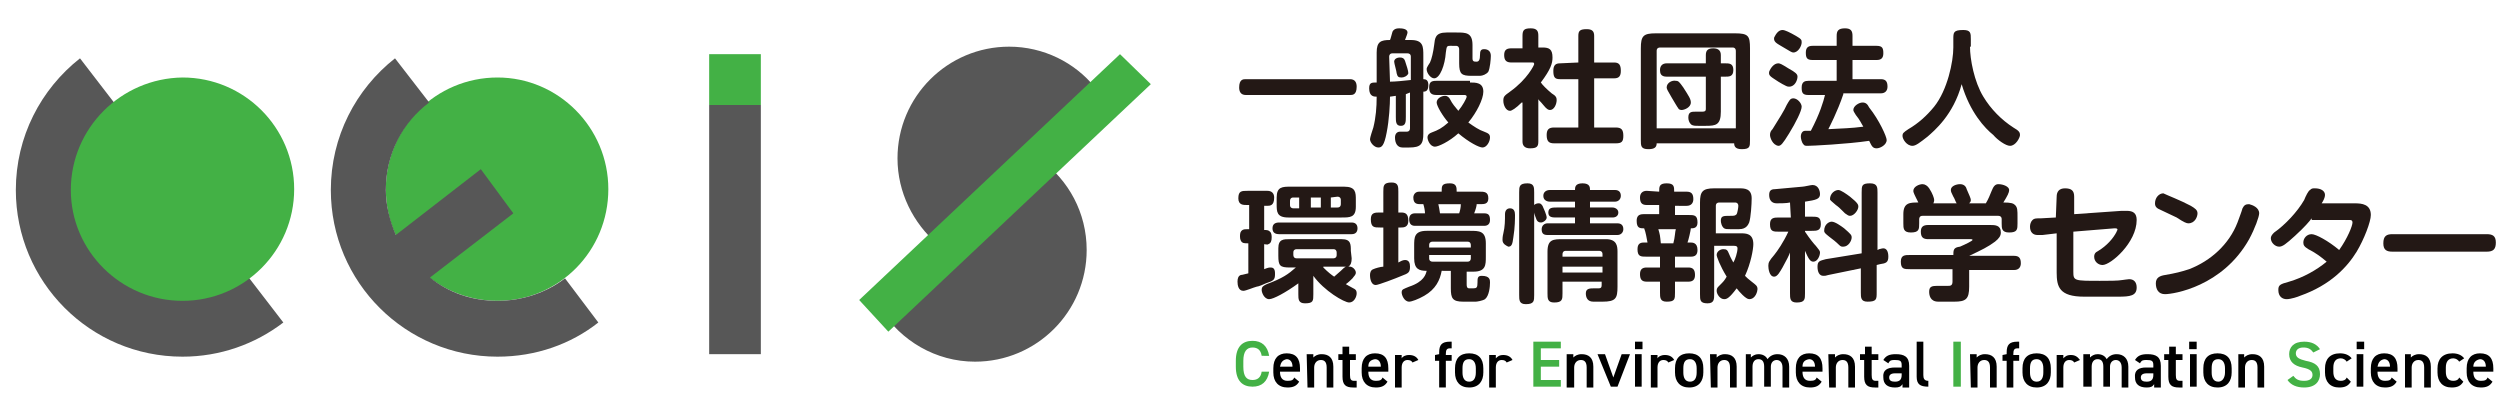
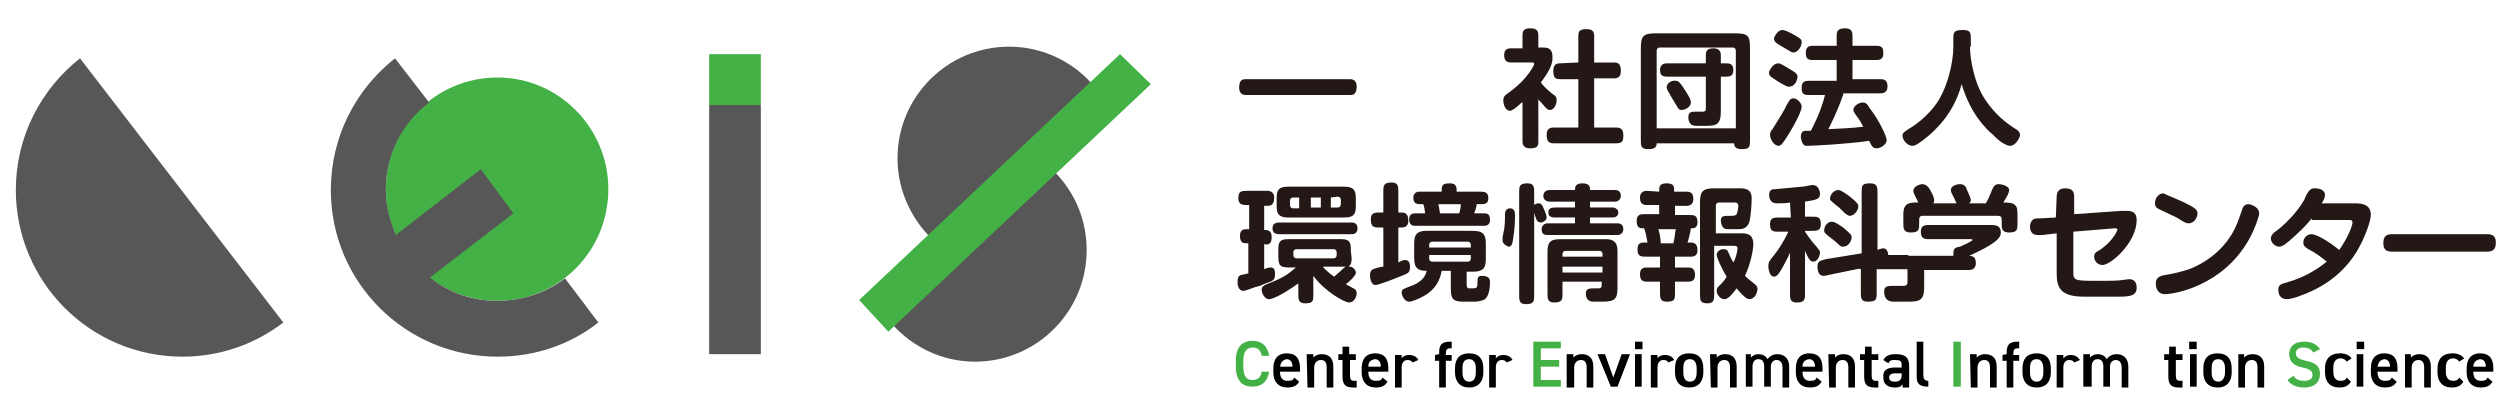
<svg xmlns="http://www.w3.org/2000/svg" version="1.1" id="レイヤー_1" x="0px" y="0px" viewBox="0 0 300 50" style="enable-background:new 0 0 300 50;" xml:space="preserve">
  <style type="text/css">
	.st0{fill:#43B145;}
	.st1{fill:#575757;}
	.st2{fill:#231815;}
</style>
  <g>
    <path class="st0" d="M151.4,42.7c-0.1-0.7-0.5-1-1.1-1c-0.7,0-1.1,0.5-1.1,1.6V44c0,1.2,0.4,1.6,1.1,1.6c0.6,0,1-0.3,1.1-1h0.9   c-0.2,1.2-0.9,1.8-2,1.8c-1.2,0-2-0.7-2-2.4v-0.7c0-1.7,0.8-2.4,2-2.4c1.1,0,1.8,0.6,2,1.8C152.3,42.7,151.4,42.7,151.4,42.7z" />
    <path d="M155.9,45.8c-0.3,0.5-0.7,0.7-1.4,0.7c-1.1,0-1.7-0.7-1.7-1.8v-0.5c0-1.2,0.6-1.8,1.6-1.8c1.1,0,1.6,0.6,1.6,1.8v0.4h-2.4   l0,0c0,0.6,0.2,1.1,0.9,1.1c0.5,0,0.7-0.1,0.8-0.4L155.9,45.8z M153.6,44h1.5c0-0.6-0.3-0.9-0.7-0.9   C153.9,43.2,153.7,43.5,153.6,44z" />
    <path d="M156.8,42.5h0.8v0.4c0.2-0.2,0.5-0.4,1-0.4c0.8,0,1.4,0.4,1.4,1.5v2.5h-0.8v-2.4c0-0.7-0.3-0.9-0.7-0.9   c-0.5,0-0.8,0.4-0.8,0.9v2.4h-0.8L156.8,42.5L156.8,42.5z" />
    <path d="M160.6,42.5h0.5v-0.9h0.8v0.9h0.8v0.7H162V45c0,0.5,0.1,0.7,0.5,0.7h0.3v0.8h-0.4c-0.9,0-1.3-0.3-1.3-1.3v-2h-0.5V42.5z" />
    <path d="M166.5,45.8c-0.3,0.5-0.7,0.7-1.4,0.7c-1.1,0-1.7-0.7-1.7-1.8v-0.5c0-1.2,0.6-1.8,1.6-1.8c1.1,0,1.6,0.6,1.6,1.8v0.4h-2.4   l0,0c0,0.6,0.2,1.1,0.9,1.1c0.5,0,0.7-0.1,0.8-0.4L166.5,45.8z M164.2,44h1.5c0-0.6-0.3-0.9-0.7-0.9   C164.4,43.2,164.2,43.5,164.2,44z" />
    <path d="M169.5,43.5c-0.1-0.2-0.3-0.3-0.6-0.3c-0.4,0-0.7,0.3-0.7,0.9v2.4h-0.8v-3.9h0.8V43c0.1-0.2,0.4-0.4,0.9-0.4   s0.9,0.2,1.1,0.6L169.5,43.5z" />
    <path d="M172.7,42.5v-0.2c0-0.9,0.3-1.3,1.3-1.3h0.2v0.8H174c-0.4,0-0.5,0.2-0.5,0.7v0.1h0.7v0.7h-0.7v3.2h-0.8v-3.2h-0.5v-0.7   L172.7,42.5L172.7,42.5z" />
    <path d="M178,44.7c0,1-0.5,1.8-1.7,1.8c-1.1,0-1.7-0.7-1.7-1.8v-0.5c0-1.2,0.6-1.8,1.7-1.8c1.1,0,1.7,0.6,1.7,1.8V44.7z    M177.1,44.7v-0.5c0-0.7-0.3-1.1-0.8-1.1c-0.6,0-0.8,0.4-0.8,1.1v0.5c0,0.6,0.2,1.1,0.8,1.1C176.9,45.8,177.1,45.3,177.1,44.7z" />
    <path d="M180.8,43.5c-0.1-0.2-0.3-0.3-0.6-0.3c-0.4,0-0.7,0.3-0.7,0.9v2.4h-0.8v-3.9h0.8V43c0.2-0.2,0.4-0.4,0.9-0.4   s0.9,0.2,1.1,0.6L180.8,43.5z" />
    <path class="st0" d="M187.3,41v0.8h-2.4v1.4h2.2V44h-2.2v1.6h2.4v0.8H184V41H187.3z" />
    <path d="M188,42.5h0.8v0.4c0.2-0.2,0.5-0.4,1-0.4c0.8,0,1.4,0.4,1.4,1.5v2.5h-0.8v-2.4c0-0.7-0.3-0.9-0.7-0.9   c-0.5,0-0.8,0.4-0.8,0.9v2.4H188V42.5z" />
    <path d="M195.6,42.5l-1.5,3.9h-0.8l-1.6-3.9h0.9l1,2.8l1-2.8H195.6z" />
    <path d="M196.2,41h0.9v0.9h-0.9V41z M196.2,42.5h0.8v3.9h-0.8V42.5z" />
    <path d="M200.2,43.5c-0.1-0.2-0.3-0.3-0.6-0.3c-0.4,0-0.7,0.3-0.7,0.9v2.4h-0.8v-3.9h0.8V43c0.1-0.2,0.4-0.4,0.9-0.4   s0.9,0.2,1.1,0.6L200.2,43.5z" />
    <path d="M204.4,44.7c0,1-0.5,1.8-1.7,1.8c-1.1,0-1.7-0.7-1.7-1.8v-0.5c0-1.2,0.6-1.8,1.7-1.8c1.1,0,1.7,0.6,1.7,1.8V44.7z    M203.6,44.7v-0.5c0-0.7-0.3-1.1-0.8-1.1c-0.6,0-0.8,0.4-0.8,1.1v0.5c0,0.6,0.2,1.1,0.8,1.1C203.4,45.8,203.6,45.3,203.6,44.7z" />
    <path d="M205.2,42.5h0.8v0.4c0.2-0.2,0.5-0.4,1-0.4c0.8,0,1.4,0.4,1.4,1.5v2.5h-0.8v-2.4c0-0.7-0.3-0.9-0.7-0.9   c-0.5,0-0.8,0.4-0.8,0.9v2.4h-0.8L205.2,42.5L205.2,42.5z" />
    <path d="M209.3,42.5h0.8v0.4c0.2-0.2,0.5-0.4,0.9-0.4c0.5,0,0.9,0.2,1.1,0.6c0.3-0.4,0.7-0.6,1.2-0.6c0.8,0,1.4,0.5,1.4,1.5v2.5   h-0.8v-2.4c0-0.6-0.3-0.9-0.7-0.9s-0.7,0.3-0.7,0.8v2.4h-0.8V44c0-0.7-0.3-0.9-0.7-0.9s-0.7,0.3-0.7,0.9v2.4h-0.8v-3.9H209.3z" />
    <path d="M218.6,45.8c-0.3,0.5-0.7,0.7-1.4,0.7c-1.1,0-1.7-0.7-1.7-1.8v-0.5c0-1.2,0.6-1.8,1.6-1.8c1.1,0,1.6,0.6,1.6,1.8v0.4h-2.4   l0,0c0,0.6,0.2,1.1,0.9,1.1c0.5,0,0.7-0.1,0.8-0.4L218.6,45.8z M216.3,44h1.5c0-0.6-0.3-0.9-0.7-0.9   C216.5,43.2,216.3,43.5,216.3,44z" />
    <path d="M219.4,42.5h0.8v0.4c0.2-0.2,0.5-0.4,1-0.4c0.8,0,1.4,0.4,1.4,1.5v2.5h-0.8v-2.4c0-0.7-0.3-0.9-0.7-0.9   c-0.5,0-0.8,0.4-0.8,0.9v2.4h-0.8L219.4,42.5L219.4,42.5z" />
    <path d="M223.3,42.5h0.5v-0.9h0.8v0.9h0.8v0.7h-0.8V45c0,0.5,0.1,0.7,0.5,0.7h0.3v0.8H225c-0.9,0-1.3-0.3-1.3-1.3v-2h-0.5v-0.7   H223.3z" />
    <path d="M227.4,44.1h0.8v-0.3c0-0.5-0.2-0.6-0.8-0.6c-0.4,0-0.6,0-0.8,0.4l-0.6-0.4c0.3-0.5,0.7-0.7,1.5-0.7c1,0,1.6,0.3,1.6,1.4   v2.6h-0.8v-0.4c-0.2,0.3-0.4,0.4-0.9,0.4c-0.9,0-1.4-0.4-1.4-1.2C225.9,44.4,226.5,44.1,227.4,44.1z M228.2,44.8h-0.8   c-0.5,0-0.7,0.2-0.7,0.5c0,0.4,0.3,0.5,0.7,0.5c0.5,0,0.8-0.2,0.8-0.8V44.8z" />
    <path d="M230,41h0.8v4c0,0.4,0.1,0.7,0.6,0.7v0.7c-1,0-1.4-0.3-1.4-1.2L230,41L230,41z" />
    <path class="st0" d="M235.3,46.4h-0.9V41h0.9V46.4z" />
    <path d="M236.4,42.5h0.8v0.4c0.2-0.2,0.5-0.4,1-0.4c0.8,0,1.4,0.4,1.4,1.5v2.5h-0.8v-2.4c0-0.7-0.3-0.9-0.7-0.9   c-0.5,0-0.8,0.4-0.8,0.9v2.4h-0.8L236.4,42.5L236.4,42.5z" />
    <path d="M240.8,42.5v-0.2c0-0.9,0.3-1.3,1.3-1.3h0.2v0.8h-0.2c-0.4,0-0.5,0.2-0.5,0.7v0.1h0.7v0.7h-0.7v3.2h-0.8v-3.2h-0.5v-0.7   L240.8,42.5L240.8,42.5z" />
    <path d="M246.1,44.7c0,1-0.5,1.8-1.7,1.8c-1.1,0-1.7-0.7-1.7-1.8v-0.5c0-1.2,0.6-1.8,1.7-1.8s1.7,0.6,1.7,1.8V44.7z M245.2,44.7   v-0.5c0-0.7-0.3-1.1-0.8-1.1c-0.6,0-0.8,0.4-0.8,1.1v0.5c0,0.6,0.2,1.1,0.8,1.1S245.2,45.3,245.2,44.7z" />
    <path d="M248.9,43.5c-0.1-0.2-0.3-0.3-0.6-0.3c-0.4,0-0.7,0.3-0.7,0.9v2.4h-0.8v-3.9h0.8V43c0.2-0.2,0.4-0.4,0.9-0.4   s0.8,0.2,1.1,0.6L248.9,43.5z" />
    <path d="M250,42.5h0.8v0.4c0.2-0.2,0.5-0.4,0.9-0.4c0.5,0,0.9,0.2,1.1,0.6c0.3-0.4,0.7-0.6,1.2-0.6c0.8,0,1.4,0.5,1.4,1.5v2.5h-0.8   v-2.4c0-0.6-0.3-0.9-0.7-0.9s-0.7,0.3-0.7,0.8v2.4h-0.8V44c0-0.7-0.3-0.9-0.7-0.9S251,43.4,251,44v2.4h-1V42.5z" />
-     <path d="M257.5,44.1h0.9v-0.3c0-0.5-0.2-0.6-0.8-0.6c-0.4,0-0.6,0-0.8,0.4l-0.6-0.4c0.3-0.5,0.7-0.7,1.5-0.7c1,0,1.6,0.3,1.6,1.4   v2.6h-0.8v-0.4c-0.2,0.3-0.4,0.4-0.9,0.4c-0.9,0-1.4-0.4-1.4-1.2C256.1,44.4,256.7,44.1,257.5,44.1z M258.4,44.8h-0.8   c-0.5,0-0.7,0.2-0.7,0.5c0,0.4,0.3,0.5,0.7,0.5c0.5,0,0.8-0.2,0.8-0.8V44.8z" />
    <path d="M259.8,42.5h0.5v-0.9h0.8v0.9h0.8v0.7h-0.8V45c0,0.5,0.1,0.7,0.5,0.7h0.3v0.8h-0.4c-0.9,0-1.3-0.3-1.3-1.3v-2h-0.5v-0.7   H259.8z" />
    <path d="M262.7,41h0.9v0.9h-0.9V41z M262.8,42.5h0.8v3.9h-0.8V42.5z" />
    <path d="M267.8,44.7c0,1-0.5,1.8-1.7,1.8c-1.1,0-1.7-0.7-1.7-1.8v-0.5c0-1.2,0.6-1.8,1.7-1.8s1.7,0.6,1.7,1.8V44.7z M267,44.7v-0.5   c0-0.7-0.3-1.1-0.8-1.1c-0.6,0-0.8,0.4-0.8,1.1v0.5c0,0.6,0.2,1.1,0.8,1.1C266.7,45.8,267,45.3,267,44.7z" />
    <path d="M268.5,42.5h0.8v0.4c0.2-0.2,0.5-0.4,1-0.4c0.8,0,1.4,0.4,1.4,1.5v2.5h-0.8v-2.4c0-0.7-0.3-0.9-0.7-0.9   c-0.5,0-0.8,0.4-0.8,0.9v2.4h-0.8v-4H268.5z" />
    <path class="st0" d="M277.6,42.3c-0.3-0.4-0.6-0.6-1.2-0.6s-0.9,0.3-0.9,0.7c0,0.5,0.4,0.7,1.2,0.9c1.1,0.2,1.7,0.6,1.7,1.6   c0,0.8-0.5,1.6-1.9,1.6c-0.9,0-1.6-0.3-2-0.9l0.7-0.5c0.3,0.4,0.6,0.6,1.3,0.6c0.7,0,1-0.3,1-0.7s-0.2-0.7-1.2-0.9   s-1.6-0.7-1.6-1.6c0-0.8,0.5-1.5,1.8-1.5c0.9,0,1.5,0.3,1.9,0.9L277.6,42.3z" />
    <path d="M282.1,45.8c-0.3,0.5-0.7,0.7-1.4,0.7c-1.1,0-1.7-0.7-1.7-1.8v-0.5c0-1.1,0.6-1.8,1.8-1.8c0.6,0,1.1,0.2,1.4,0.6l-0.6,0.4   c-0.1-0.2-0.4-0.4-0.7-0.4c-0.6,0-0.9,0.4-0.9,1.1v0.5c0,0.6,0.2,1.1,0.9,1.1c0.3,0,0.6-0.1,0.7-0.4L282.1,45.8z" />
    <path d="M282.8,41h0.9v0.9h-0.9V41z M282.8,42.5h0.8v3.9h-0.8V42.5z" />
    <path d="M287.6,45.8c-0.3,0.5-0.7,0.7-1.4,0.7c-1.1,0-1.7-0.7-1.7-1.8v-0.5c0-1.2,0.6-1.8,1.6-1.8c1.1,0,1.6,0.6,1.6,1.8v0.4h-2.4   l0,0c0,0.6,0.2,1.1,0.9,1.1c0.5,0,0.7-0.1,0.8-0.4L287.6,45.8z M285.3,44h1.5c0-0.6-0.3-0.9-0.7-0.9   C285.6,43.2,285.4,43.5,285.3,44z" />
    <path d="M288.5,42.5h0.8v0.4c0.2-0.2,0.5-0.4,1-0.4c0.8,0,1.4,0.4,1.4,1.5v2.5h-0.8v-2.4c0-0.7-0.3-0.9-0.7-0.9   c-0.5,0-0.8,0.4-0.8,0.9v2.4h-0.8v-4H288.5z" />
    <path d="M295.6,45.8c-0.3,0.5-0.7,0.7-1.4,0.7c-1.1,0-1.7-0.7-1.7-1.8v-0.5c0-1.1,0.6-1.8,1.8-1.8c0.6,0,1.1,0.2,1.4,0.6l-0.6,0.4   c-0.1-0.2-0.4-0.4-0.7-0.4c-0.6,0-0.9,0.4-0.9,1.1v0.5c0,0.6,0.2,1.1,0.9,1.1c0.3,0,0.6-0.1,0.7-0.4L295.6,45.8z" />
    <path d="M299.1,45.8c-0.3,0.5-0.7,0.7-1.4,0.7c-1.1,0-1.7-0.7-1.7-1.8v-0.5c0-1.2,0.6-1.8,1.6-1.8c1.1,0,1.6,0.6,1.6,1.8v0.4h-2.4   l0,0c0,0.6,0.2,1.1,0.9,1.1c0.5,0,0.7-0.1,0.8-0.4L299.1,45.8z M296.8,44h1.5c0-0.6-0.3-0.9-0.7-0.9   C297.1,43.2,296.8,43.5,296.8,44z" />
  </g>
  <g>
    <path class="st1" d="M34,38.7c-3.4,2.6-7.6,4.1-12.1,4.1c-11.1,0-20-9-20-20c0-6.4,3-12.1,7.7-15.8L34,38.7z" />
-     <path class="st0" d="M21.9,36.1c7.4,0,13.4-6,13.4-13.4s-6-13.4-13.4-13.4C14.5,9.4,8.5,15.4,8.5,22.8   C8.5,30.1,14.5,36.1,21.9,36.1" />
    <path class="st0" d="M59.7,36.1c7.4,0,13.3-6,13.3-13.4S67,9.3,59.7,9.3c-7.4,0-13.4,6-13.4,13.4C46.3,30.1,52.3,36.1,59.7,36.1" />
    <path class="st1" d="M105.7,37.1c2.4,3.8,6.6,6.3,11.3,6.3c7.4,0,13.4-6,13.4-13.4c0-4.5-2.2-8.4-5.5-10.8L105.7,37.1z" />
    <path class="st1" d="M131.4,10.5c-2.4-3-6.2-4.9-10.3-4.9c-7.4,0-13.4,6-13.4,13.4c0,4.1,1.9,7.8,4.8,10.3L131.4,10.5z" />
    <path class="st1" d="M61.6,25.6l-3.9-5.3l-10.2,7.9c-0.7-1.7-1.2-3.5-1.2-5.4c0-4.3,2-8.1,5.2-10.5L47.4,7   c-4.7,3.7-7.7,9.4-7.7,15.8c0,11.1,9,20,20,20c4.6,0,8.8-1.5,12.1-4.1l-4-5.3c-2.2,1.7-5.1,2.7-8.1,2.7c-3.1,0-5.9-1-8.1-2.8   L61.6,25.6z" />
    <rect x="85.1" y="6.5" class="st0" width="6.2" height="6.1" />
    <rect x="85.1" y="12.6" class="st1" width="6.2" height="29.9" />
    <polygon class="st0" points="138.1,10.1 106.6,39.8 103.1,36 134.4,6.5  " />
  </g>
  <g>
    <path class="st2" d="M162,9.5c0.6,0,0.8,0.4,0.8,0.9c0,1-0.5,1-0.8,1h-12.5c-0.6,0-0.8-0.4-0.8-0.9c0-1,0.5-1,0.8-1H162z" />
-     <path class="st2" d="M168.7,11.3V14c0,0.6,0,1.1-0.6,1.1s-0.6-0.5-0.6-1.1v-2.5l-0.7,0.1c0,0.9-0.1,2.8-0.4,4.3   c-0.3,1.6-0.6,1.8-1,1.8c-0.5,0-1-0.6-1-1c0-0.2,0.3-1.1,0.4-1.4c0.3-1.2,0.4-2.4,0.4-3.7c-0.3,0-0.9,0-0.9-1   c0-0.7,0.3-0.7,0.9-0.7V6.3c0-1.3,0.5-1.5,1.6-1.5c0.1-0.2,0.2-0.7,0.3-1c0.1-0.2,0.3-0.4,0.8-0.4c0.7,0,1,0.2,1,0.5   c0,0.1-0.1,0.4-0.3,0.9h0.7c1.5,0,1.5,0.8,1.5,1.9v2.8c0.3,0,0.6,0.1,0.6,0.7c0,0.6-0.2,0.8-0.6,0.8v5c0,1.3-0.3,1.7-1.7,1.7h-0.8   c-0.6,0-0.9-0.5-0.9-1.2c0-0.5,0.3-0.7,0.6-0.7h0.8c0.3,0,0.4-0.2,0.4-0.4v-4.3L168.7,11.3z M166.8,9.8c0.6,0,1.6-0.1,2.5-0.2V6.8   c0-0.3-0.2-0.4-0.4-0.4h-1.8c-0.3,0-0.4,0.2-0.4,0.4L166.8,9.8L166.8,9.8z M168.2,9.3c-0.4,0-0.5-0.1-0.6-0.5   c0-0.2-0.3-1.2-0.3-1.4c0-0.3,0.3-0.5,0.7-0.5c0.3,0,0.5,0.1,0.6,0.4c0.2,0.6,0.4,1.2,0.4,1.5C168.9,9.1,168.5,9.3,168.2,9.3z    M176.4,9.9c0.7,0,1.6,0,1.6,1.1c0,0.9-0.8,2.5-1.8,3.7c0.7,0.5,1.3,0.9,1.9,1.1c0.5,0.2,0.7,0.3,0.7,0.7c0,0.5-0.4,1.2-0.9,1.2   c-0.4,0-1.6-0.6-2.9-1.7c-1.1,1-2.4,1.6-2.8,1.6c-0.6,0-0.9-0.8-0.9-1.1c0-0.3,0.2-0.5,0.5-0.6c0.8-0.3,1.2-0.5,2-1.2   c-0.7-0.8-1.4-2-1.4-2.4c0-0.5,0.6-0.8,1-0.8c0.3,0,0.5,0.2,0.6,0.4c0.3,0.6,0.6,0.9,1,1.4c0.5-0.6,1-1.5,1-1.7s-0.2-0.2-0.3-0.2   h-3.3c-0.6,0-0.9-0.2-0.9-0.9s0.3-0.8,0.9-0.8h4V9.9z M174.8,3.9c1.1,0,1.9,0,1.9,1.5V7c0,0.4,0.2,0.4,0.5,0.4s0.4-0.3,0.4-0.8   s0.1-0.7,0.5-0.7s0.8,0.2,0.8,0.8c0,0.4-0.1,1.5-0.3,1.9c-0.2,0.3-0.7,0.5-1,0.5h-1c-1.2,0-1.5-0.2-1.5-1.5V5.9   c0-0.2-0.1-0.4-0.4-0.4H174c-0.4,0-0.4,0.1-0.5,0.8c-0.1,1.5-0.7,3.1-1.4,3.1c-0.4,0-0.9-0.6-0.9-1.1c0-0.1,0-0.2,0.4-0.8   c0.2-0.4,0.4-1.3,0.5-2.1s0.1-1.5,1.5-1.5C173.6,3.9,174.8,3.9,174.8,3.9z" />
    <path class="st2" d="M182.6,12.3c-0.7,0.7-1.2,1-1.4,1c-0.5,0-0.8-0.7-0.8-1.2s0.1-0.6,0.8-1.1c2.1-1.5,2.9-3.2,2.9-3.3   c0-0.2-0.1-0.2-0.2-0.2h-2.5c-0.6,0-0.9-0.2-0.9-0.9s0.4-0.8,0.9-0.8h1.3V4.3c0-0.7,0.2-0.9,1-0.9s0.9,0.4,0.9,0.9v1.4h0.5   c0.8,0,1.2,0.2,1.2,1.2c0,0.7-0.2,1.4-1.4,3c0.2,0.3,0.7,0.8,1.3,1.3c0.5,0.3,0.6,0.5,0.6,0.8c0,0.5-0.3,1.2-0.8,1.2   c-0.2,0-0.4-0.1-0.8-0.6c-0.4-0.5-0.5-0.5-0.6-0.7V17c0,0.6-0.2,0.8-1,0.8c-0.6,0-0.9-0.3-0.9-0.8v-4.7H182.6z M189.4,7.5V4.3   c0-0.6,0.2-0.8,1-0.8c0.6,0,0.9,0.2,0.9,0.8v3.2h2.4c0.6,0,0.8,0.3,0.8,1c0,0.6-0.2,0.9-0.8,0.9h-2.4v5.9h2.6c0.7,0,0.9,0.3,0.9,1   c0,0.7-0.2,0.9-0.9,0.9h-7.4c-0.6,0-0.9-0.2-0.9-1c0-0.7,0.3-0.9,0.9-0.9h2.9V9.5h-2.2c-0.6,0-0.8-0.2-0.8-1c0-0.7,0.3-0.9,0.8-0.9   L189.4,7.5L189.4,7.5z" />
    <path class="st2" d="M198.8,17.2c0,0.5-0.3,0.7-1,0.7c-0.9,0-0.9-0.4-0.9-1.1v-11c0-1.5,0.3-1.8,1.8-1.8h9.5c1.6,0,1.8,0.3,1.8,1.8   v11c0,0.8,0,1.1-1,1.1c-0.8,0-0.9-0.4-0.9-0.7H198.8z M208.3,6.1c0-0.2-0.1-0.4-0.4-0.4h-8.7c-0.2,0-0.4,0.1-0.4,0.4v9.3h9.5   L208.3,6.1L208.3,6.1z M206.5,9.2v4.2c0,1.6-0.6,1.7-1.8,1.7h-0.9c-0.4,0-0.7,0-0.9-0.2s-0.3-0.5-0.3-0.8c0-0.7,0.4-0.7,0.9-0.7   h0.8c0.3,0,0.4-0.1,0.4-0.3V9.2H200c-0.7,0-0.8-0.4-0.8-0.8c0-0.5,0.3-0.8,0.8-0.8h4.7v-1c0-0.6,0.3-0.8,0.9-0.8   c0.5,0,0.9,0.2,0.9,0.8v1h0.5c0.5,0,1,0,1,0.8s-0.5,0.8-1,0.8H206.5z M202,10.5c0.7,1.1,0.9,1.4,0.9,1.8c0,0.6-0.8,0.9-1.1,0.9   c-0.2,0-0.4-0.1-0.4-0.2c-0.1-0.1-0.5-0.8-0.8-1.3c-0.4-0.7-0.6-1-0.6-1.2c0-0.6,0.7-0.9,1.1-0.8C201.4,9.7,201.5,9.8,202,10.5z" />
    <path class="st2" d="M212.4,16.2c0-0.3,0.1-0.5,0.3-0.7c0.7-1.1,1.5-2.4,1.7-2.9c0.3-0.5,0.4-0.8,0.8-0.8c0.5,0,1,0.6,1,1   c0,0.5-0.7,1.9-1.5,3.2s-1,1.5-1.3,1.5C212.7,17.4,212.4,16.5,212.4,16.2z M213.4,7.6c0.2,0,0.4,0.1,1.2,0.6c0.9,0.5,1.1,0.7,1.1,1   c0,0.4-0.3,1.2-1,1.2c-0.1,0-0.2,0-0.4-0.1s-0.6-0.3-0.9-0.5c-0.9-0.6-1.2-0.7-1.1-1.2C212.5,8.1,212.9,7.6,213.4,7.6z M213.9,3.6   c0.3,0,0.9,0.3,1.6,0.7c0.7,0.4,0.7,0.5,0.7,0.8c0,0.4-0.4,1.2-1,1.2c-0.2,0-0.3-0.1-1.5-0.8c-0.5-0.3-0.9-0.5-0.8-1   C213.1,4.1,213.4,3.6,213.9,3.6z M221.2,11.3c-0.7,2.1-1.7,4-1.8,4.2c1.7-0.1,2.7-0.1,4.2-0.3c-0.2-0.3-0.4-0.8-0.9-1.4   c-0.2-0.3-0.3-0.5-0.3-0.6c0-0.5,0.7-0.9,1.1-0.9c0.4,0,0.6,0.2,0.8,0.6c1.2,1.5,2.1,3.5,2.1,3.9c0,0.6-0.8,1-1.2,1   c-0.5,0-0.6-0.3-0.9-0.9c-2.7,0.4-6.9,0.6-7.4,0.6c-0.2,0-0.4,0-0.5-0.2c-0.2-0.2-0.3-0.7-0.3-0.9c0-0.4,0.2-0.7,0.5-0.7   c0.2,0,0.6,0,0.7,0c1.1-2.1,1.5-3.5,1.7-4.3h-2c-0.7,0-0.8-0.3-0.8-0.9c0-0.7,0.4-0.8,0.8-0.8h3.4V7.2h-2.9c-0.7,0-0.8-0.3-0.8-0.9   s0.3-0.8,0.8-0.8h2.9V4.3c0-0.6,0.2-0.9,1-0.9c0.7,0,0.9,0.3,0.9,0.9v1.2h2.9c0.7,0,0.8,0.3,0.8,0.9s-0.3,0.8-0.8,0.8h-2.9v2.3h3.4   c0.6,0,0.8,0.3,0.8,0.9c0,0.5-0.3,0.8-0.8,0.8h-4.5V11.3z" />
    <path class="st2" d="M236.4,5.6c0,1.5,0.5,4.2,1.6,6c0.9,1.5,2.2,2.8,3.6,3.7c0.7,0.4,0.8,0.6,0.8,0.9c0,0.3-0.5,1.3-1.2,1.3   c-0.5,0-1.5-0.7-2-1.3c-1-0.8-2.8-2.7-3.8-6.1c-1,3.7-3.3,5.6-4.1,6.3c-0.9,0.7-1.4,1.1-1.8,1.1c-0.7,0-1.2-0.8-1.2-1.2   c0-0.3,0.1-0.4,0.7-0.8c1.2-0.7,2.2-1.6,3.1-2.7c1.6-2,2.3-5.4,2.3-7.1v-1c0-0.8,0-1.1,1.2-1.1c0.9,0,0.9,0.4,0.9,1.1v0.9H236.4z" />
    <path class="st2" d="M149.8,29.2c-0.2,0-0.6,0-0.7-0.1c-0.2-0.1-0.3-0.4-0.3-0.7c0-0.3,0-0.6,0.3-0.8c0.2-0.1,0.3-0.1,0.8-0.1v-2.9   h-0.3c-0.4,0-1,0-1-0.8c0-0.9,0.4-0.9,1.1-0.9h2.4c0.5,0,0.8,0.3,0.8,0.8c0,1-0.5,1-0.9,1h-0.3v2.9c0.3,0,0.5,0,0.7,0.2   s0.2,0.5,0.2,0.7c0,0.4-0.1,0.7-0.4,0.8c-0.1,0.1-0.4,0-0.5,0v3c0.5-0.2,0.6-0.2,0.8-0.2c0.5,0,0.5,0.5,0.5,0.8   c0,0.7-0.2,0.8-1.1,1.1c-0.2,0.1-0.9,0.4-1.1,0.4c-0.4,0.1-1.3,0.5-1.6,0.5c-0.6,0-0.7-0.7-0.7-1.1c0-0.4,0.1-0.7,0.4-0.8   c0.2,0,0.8-0.2,0.9-0.2L149.8,29.2L149.8,29.2z M162.2,31c0,0.5-0.1,0.8-0.4,1c0.5-0.1,0.9,0.4,0.9,0.7s-0.2,0.4-0.4,0.7   c-0.1,0.1-0.5,0.5-0.8,0.7c0.2,0.1,0.5,0.3,0.9,0.5c0.2,0.1,0.4,0.2,0.4,0.6c0,0.4-0.3,1.1-0.9,1.1c-0.6,0-3-1.4-4.3-3.2v2.2   c0,0.8,0,1.1-1,1.1c-0.8,0-0.8-0.5-0.8-1.1V34c-1.5,1.1-3,1.9-3.5,1.9c-0.6,0-0.9-0.8-0.9-1.1c0-0.4,0.2-0.5,0.6-0.7   c1.9-0.7,2.6-1.2,3.5-2h-0.7c-1.2,0-1.4-0.2-1.4-1.4v-0.9c0-1.1,0.6-1.1,1.4-1.1h6.2c1.1,0,1.1,0.6,1.1,1.4L162.2,31L162.2,31z    M153.5,28.1c-0.5,0-0.8-0.2-0.8-0.7s0.3-0.7,0.8-0.7h8.7c0.5,0,0.7,0.3,0.7,0.7c0,0.4-0.2,0.7-0.7,0.7H153.5z M154.6,26.1   c-1.4,0-1.4-0.7-1.4-1.6v-0.8c0-1.3,0.7-1.3,1.7-1.3h6.4c1.4,0,1.4,0.7,1.4,1.6v0.8c0,1.3-0.7,1.3-1.7,1.3H154.6z M155.9,23.7h-0.7   c-0.3,0-0.4,0.2-0.4,0.4v0.5c0,0.3,0.2,0.4,0.4,0.4h0.7V23.7z M155.6,29.9c-0.2,0-0.4,0.1-0.4,0.4v0.3c0,0.2,0.1,0.4,0.4,0.4h4.4   c0.2,0,0.4-0.1,0.4-0.4v-0.3c0-0.2-0.1-0.4-0.4-0.4H155.6z M157.3,23.7v1.2h1.2v-1.2H157.3z M158.8,32.1c0.6,0.6,1,0.9,1.3,1.1   c0.1-0.1,0.7-0.6,0.8-0.7c0.2-0.2,0.4-0.4,0.6-0.5c-0.1,0-0.2,0-0.4,0h-2.3V32.1z M159.7,23.7v1.2h0.8c0.3,0,0.4-0.2,0.4-0.4V24   c0-0.3-0.2-0.4-0.4-0.4L159.7,23.7L159.7,23.7z" />
    <path class="st2" d="M167.8,31.5c0.2-0.1,0.5-0.3,0.8-0.3c0.5,0,0.6,0.4,0.6,0.8c0,0.7-0.2,0.8-1,1.1c-0.7,0.3-2.8,1.1-3.1,1.1   c-0.7,0-0.7-1.1-0.7-1.2c0-0.3,0.1-0.6,0.4-0.7c0.2-0.1,0.9-0.3,1.2-0.3v-4.7h-0.4c-0.7,0-1.1,0-1.1-1c0-0.8,0.5-0.8,1.1-0.8h0.4   V23c0-0.7,0-1.1,1-1.1c0.8,0,0.8,0.5,0.8,1.1v2.5h0.3c0.5,0,0.9,0.1,0.9,1c0,0.8-0.6,0.8-0.9,0.8h-0.3V31.5z M169.7,29.5   c0-1,0-1.8,1.5-1.8h5.2c1.1,0,1.9,0,1.9,1.5v1.6c0,1,0,1.8-1.5,1.8H176v1.5c0,0.2,0,0.5,0.3,0.5h0.5c0.4,0,0.5-0.1,0.5-0.7   c0-0.5,0-0.8,0.5-0.8c1,0,1,0.5,1,0.8c0,0.5-0.1,1.6-0.6,2c-0.3,0.2-1,0.3-1.1,0.3h-1.5c-1.3,0-1.5-0.4-1.5-1.6v-2.1H173   c-0.2,1.1-0.7,2.2-2.1,3c-0.7,0.4-1.5,0.7-1.8,0.7c-0.6,0-0.9-0.8-0.9-1.1c0-0.4,0.2-0.4,0.9-0.7c1.8-0.6,2-1.5,2.1-1.9   c-0.9,0-1.5-0.2-1.5-1.5V29.5z M171,25.6c0-0.3-0.1-0.8-0.2-1.1h-0.3c-0.4,0-0.9,0-0.9-0.8c0-0.3,0.2-0.7,0.7-0.7h2.7   c0-0.7,0-1,1-1c0.8,0,0.8,0.5,0.8,1h2.7c0.6,0,1.1,0,1.1,0.8c0,0.7-0.5,0.7-1,0.7h-0.4c0,0.2-0.1,0.6-0.3,1.1h1.2   c0.5,0,0.7,0.2,0.7,0.8c0,0.5-0.3,0.7-0.7,0.7h-8.3c-0.5,0-0.7-0.3-0.7-0.8s0.3-0.7,0.7-0.7H171z M176.5,29.4   c0-0.2-0.1-0.4-0.4-0.4h-4.2c-0.2,0-0.4,0.1-0.4,0.4v0.3h5L176.5,29.4L176.5,29.4z M176.5,30.6h-5V31c0,0.3,0.2,0.4,0.4,0.4h4.2   c0.3,0,0.4-0.2,0.4-0.4L176.5,30.6L176.5,30.6z M172.6,24.5c0.1,0.4,0.1,0.5,0.2,1.1h2.3c0.1-0.3,0.2-0.7,0.2-1.1H172.6z" />
    <path class="st2" d="M180.3,28.8c0-0.1,0-0.4,0.1-0.8c0.2-0.8,0.2-1.6,0.2-2.3c0-0.4,0.2-0.7,0.6-0.7c0.5,0,0.6,0.4,0.6,0.8   s0,1.5-0.2,2.7c-0.1,0.8-0.2,1.1-0.6,1.1C180.8,29.5,180.3,29.3,180.3,28.8z M184.1,24.6c0.1-0.1,0.3-0.2,0.5-0.2s0.3,0,0.5,0.3   c0.1,0.2,0.5,1.1,0.5,1.4s-0.4,0.6-0.7,0.6c-0.2,0-0.4-0.1-0.5-0.3c-0.1-0.2-0.3-0.8-0.3-0.9v9.9c0,0.7,0,1.1-1,1.1   c-0.8,0-0.8-0.5-0.8-1.1V23.1c0-0.7,0-1.1,1-1.1c0.8,0,0.8,0.5,0.8,1.1V24.6z M189,22.8c0-0.3,0-0.8,0.9-0.8s0.9,0.5,0.9,0.8h3   c0.4,0,0.7,0.2,0.7,0.7c0,0.4-0.3,0.7-0.7,0.7h-3v0.7h2.7c0.3,0,0.7,0.2,0.7,0.6s-0.3,0.6-0.7,0.6h-2.7v0.7h3.3   c0.4,0,0.7,0.2,0.7,0.7c0,0.4-0.3,0.7-0.7,0.7h-8.4c-0.5,0-0.7-0.2-0.7-0.7c0-0.4,0.3-0.7,0.7-0.7h3.3v-0.7h-2.2c-0.5,0-1,0-1-0.6   s0.5-0.6,1-0.6h2.2v-0.7h-3c-0.4,0-0.8-0.2-0.8-0.7s0.4-0.7,0.8-0.7H189z M192.3,33.8h-4.8v1.4c0,0.7,0,1.1-1,1.1   c-0.8,0-0.8-0.5-0.8-1.1v-5c0-1.5,0.7-1.5,1.9-1.5h5.1c1.3,0,1.4,0.8,1.4,1.5v4.2c0,1.4-0.2,1.8-1.8,1.8h-1.1c-0.7,0-0.9-0.5-0.9-1   c0-0.6,0.5-0.6,1-0.6h0.5c0.2,0,0.4,0,0.4-0.4v-0.4H192.3z M187.5,30.8h4.8v-0.3c0-0.3-0.2-0.4-0.4-0.4h-4c-0.3,0-0.4,0.2-0.4,0.4   L187.5,30.8L187.5,30.8z M187.5,32v0.7h4.8V32H187.5z" />
    <path class="st2" d="M199.1,23c0-0.6,0-1,0.9-1s0.9,0.4,0.9,1h1.5c0.6,0,0.8,0.3,0.8,0.9c0,0.5-0.3,0.8-0.8,0.8H201v1.1h1.6   c0.7,0,1.1,0,1.1,0.9c0,0.7-0.5,0.7-0.8,0.7c0,0.2-0.3,1.5-0.4,1.7h0.3c0.3,0,0.9,0,0.9,0.9c0,0.6-0.3,0.8-0.8,0.8H201v1.3h1.6   c0.5,0,0.8,0.2,0.8,0.9c0,0.6-0.3,0.8-0.8,0.8H201v1.3c0,0.8,0,1.1-1,1.1c-0.8,0-0.8-0.5-0.8-1.1v-1.3h-1.6c-0.6,0-0.8-0.3-0.8-0.9   c0-0.6,0.3-0.8,0.8-0.8h1.6v-1.3h-1.6c-0.7,0-1.1,0-1.1-0.9c0-0.8,0.5-0.8,0.9-0.8h0.3c-0.1-0.5-0.2-1.2-0.4-1.7   c-0.5,0-0.9,0-0.9-0.9c0-0.5,0.2-0.8,0.8-0.8h1.9v-1.1h-1.5c-0.6,0-0.8-0.3-0.8-0.9c0-0.5,0.3-0.8,0.8-0.8L199.1,23L199.1,23z    M199,27.5c0.2,0.7,0.2,0.7,0.3,1.7h1.5c0.2-0.7,0.2-1.4,0.3-1.7H199z M205.7,29.7v5.6c0,0.6,0,1.1-0.8,1.1c-0.9,0-0.9-0.4-0.9-1.1   v-11c0-1.3,0.3-1.7,1.7-1.7h3c0.6,0,1.5,0,1.5,1.2c0,0.7-0.1,2.3-0.3,2.9c-0.1,0.2-0.3,0.8-1.2,0.8h-1.1c-0.4,0-0.5,0-0.7-0.1   c-0.3-0.2-0.4-0.7-0.4-0.9c0-0.6,0.3-0.6,1.1-0.6c0.5,0,0.6,0,0.8-0.2c0.1-0.2,0.2-0.8,0.2-1s-0.1-0.4-0.4-0.4h-1.9   c-0.2,0-0.4,0.1-0.4,0.4V28h3c0.6,0,1.5,0,1.5,1.3c0,0.6-0.3,2.3-1,3.8c0.2,0.2,0.4,0.4,0.8,0.7c0.5,0.4,0.7,0.5,0.7,0.9   c0,0.2-0.2,1.2-1,1.2c-0.4,0-1.2-0.9-1.5-1.3c-0.9,1.2-1.2,1.3-1.5,1.3c-0.5,0-0.9-0.6-0.9-1c0-0.3,0.1-0.4,0.3-0.6   c0.6-0.6,0.6-0.6,0.9-1.1c-0.8-1.3-1.2-2.4-1.2-2.6c0-0.4,0.4-0.7,0.8-0.7c0.4,0,0.5,0.1,0.7,0.6s0.4,0.8,0.5,1   c0.2-0.3,0.5-1.2,0.5-1.7c0-0.2-0.1-0.3-0.4-0.3h-2.4V29.7z" />
    <path class="st2" d="M214.8,24.3c-0.4,0.1-1.2,0.1-1.6,0.1c-0.6,0-0.9-0.4-0.9-1c0-0.5,0.2-0.7,0.7-0.7c1.2-0.1,2.3-0.2,3.3-0.3   c0.2,0,1-0.2,1.2-0.2c0.7,0,0.9,0.7,0.9,1.1c0,0.6-0.5,0.7-1.8,0.9V26h0.8c0.7,0,1.1,0,1.1,0.9c0,0.8-0.5,0.8-1.1,0.8h-0.8v0.1   c0.6,0.9,1.1,1.5,1.3,1.7c0.4,0.5,0.5,0.6,0.5,0.8c0,0.4-0.3,1.1-0.8,1.1c-0.4,0-0.6-0.4-1-1.3v5.1c0,0.7,0,1.1-1,1.1   c-0.8,0-0.8-0.5-0.8-1.1v-4.9c-0.1,0.3-0.4,0.9-0.9,1.8c-0.3,0.5-0.6,1.1-1,1.1c-0.6,0-0.7-1-0.7-1.3c0-0.4,0.1-0.6,0.7-1.3   c0.4-0.5,1.1-1.5,1.7-2.8h-1.1c-0.7,0-1.1,0-1.1-0.9c0-0.8,0.5-0.8,1.1-0.8h1.4L214.8,24.3L214.8,24.3z M223.4,30.4v-7.3   c0-0.8,0-1.1,1-1.1c0.9,0,0.9,0.5,0.9,1.1V30l0.2-0.1c0.1,0,0.3-0.1,0.5-0.1c0.4,0,0.6,0.4,0.6,1c0,0.7-0.3,0.8-1,0.9l-0.4,0.1v3.3   c0,0.8,0,1.1-1.1,1.1c-0.8,0-0.8-0.5-0.8-1.1v-2.9l-3.9,0.8c-0.3,0.1-0.4,0.1-0.6,0.1c-0.5,0-0.7-0.5-0.7-1.1c0-0.7,0.3-0.7,1-0.9   L223.4,30.4z M219.8,26.6c0.4,0,1.1,0.5,1.5,0.8c0.8,0.7,0.9,0.8,0.9,1.1c0,0.4-0.4,1.1-1,1.1c-0.2,0-0.3,0-0.5-0.2   c-0.4-0.4-0.8-0.7-1.2-1c-0.5-0.4-0.6-0.5-0.6-0.7C218.9,26.9,219.5,26.6,219.8,26.6z M220.6,22.8c0.3,0,1,0.5,1.4,0.8   c1,0.8,1,1,1,1.2c0,0.4-0.5,1.1-1,1.1c-0.2,0-0.3-0.1-0.6-0.3c-0.5-0.5-0.8-0.8-1.1-1c-0.6-0.5-0.7-0.6-0.7-0.7   C219.6,23.2,220.2,22.8,220.6,22.8z" />
-     <path class="st2" d="M234.4,30.7c0-0.7,0-1,0.8-1.1c0.7-0.3,1.5-0.7,1.5-0.8c0-0.1-0.1-0.1-0.2-0.1h-5.1c-0.6,0-0.9-0.2-0.9-0.9   c0-0.6,0.3-0.8,0.9-0.8h7.4c0.6,0,1.3,0,1.3,0.9c0,0.4-0.2,0.7-0.7,1.1c-0.8,0.6-1.6,1-3.1,1.7l0,0h5.4c0.6,0,0.8,0.3,0.8,0.9   c0,0.5-0.3,0.8-0.8,0.8h-5.4v2c0,1.5-0.4,1.8-1.8,1.8h-1.9c-1,0-1.1-0.8-1.1-1.2c0-0.6,0.3-0.7,1-0.7h1.3c0.2,0,0.5,0,0.5-0.5v-1.5   h-5.1c-0.7,0-1.1,0-1.1-0.9c0-0.8,0.5-0.8,1.1-0.8h5.2V30.7z M234.8,24.4c-0.1-0.1-0.3-0.7-0.4-0.8c-0.2-0.4-0.3-0.6-0.3-0.8   c0-0.5,0.7-0.7,1.1-0.7s0.7,0.2,0.8,0.6c0.3,0.7,0.5,1.1,0.5,1.3c0,0.2-0.1,0.3-0.2,0.4h2c0.3-0.5,0.5-1,0.7-1.5s0.4-0.8,0.8-0.8   c0.6,0,1.3,0.3,1.3,0.7c0,0.3-0.2,0.7-0.7,1.5c0.9,0,1.2,0.1,1.4,0.3c0.3,0.3,0.3,0.6,0.3,1.5v0.7c0,0.7,0,1.1-1,1.1   c-0.9,0-0.9-0.5-0.9-1.1v-0.5c0-0.3-0.2-0.4-0.4-0.4h-9.1c-0.3,0-0.4,0.2-0.4,0.4v0.5c0,0.7,0,1.1-1,1.1c-0.9,0-0.9-0.5-0.9-1.1   v-1.1c0-1.4,0.8-1.4,1.8-1.4c-0.1-0.2-0.2-0.4-0.3-0.6c-0.3-0.6-0.3-0.7-0.3-0.8c0-0.5,0.7-0.8,1.1-0.8c0.3,0,0.6,0.2,0.8,0.5   c0.4,0.6,0.6,1.2,0.6,1.4c0,0,0,0.2-0.1,0.4C232,24.4,234.8,24.4,234.8,24.4z" />
+     <path class="st2" d="M234.4,30.7c0-0.7,0-1,0.8-1.1c0.7-0.3,1.5-0.7,1.5-0.8c0-0.1-0.1-0.1-0.2-0.1h-5.1c-0.6,0-0.9-0.2-0.9-0.9   c0-0.6,0.3-0.8,0.9-0.8h7.4c0.6,0,1.3,0,1.3,0.9c0,0.4-0.2,0.7-0.7,1.1c-0.8,0.6-1.6,1-3.1,1.7l0,0c0.6,0,0.8,0.3,0.8,0.9   c0,0.5-0.3,0.8-0.8,0.8h-5.4v2c0,1.5-0.4,1.8-1.8,1.8h-1.9c-1,0-1.1-0.8-1.1-1.2c0-0.6,0.3-0.7,1-0.7h1.3c0.2,0,0.5,0,0.5-0.5v-1.5   h-5.1c-0.7,0-1.1,0-1.1-0.9c0-0.8,0.5-0.8,1.1-0.8h5.2V30.7z M234.8,24.4c-0.1-0.1-0.3-0.7-0.4-0.8c-0.2-0.4-0.3-0.6-0.3-0.8   c0-0.5,0.7-0.7,1.1-0.7s0.7,0.2,0.8,0.6c0.3,0.7,0.5,1.1,0.5,1.3c0,0.2-0.1,0.3-0.2,0.4h2c0.3-0.5,0.5-1,0.7-1.5s0.4-0.8,0.8-0.8   c0.6,0,1.3,0.3,1.3,0.7c0,0.3-0.2,0.7-0.7,1.5c0.9,0,1.2,0.1,1.4,0.3c0.3,0.3,0.3,0.6,0.3,1.5v0.7c0,0.7,0,1.1-1,1.1   c-0.9,0-0.9-0.5-0.9-1.1v-0.5c0-0.3-0.2-0.4-0.4-0.4h-9.1c-0.3,0-0.4,0.2-0.4,0.4v0.5c0,0.7,0,1.1-1,1.1c-0.9,0-0.9-0.5-0.9-1.1   v-1.1c0-1.4,0.8-1.4,1.8-1.4c-0.1-0.2-0.2-0.4-0.3-0.6c-0.3-0.6-0.3-0.7-0.3-0.8c0-0.5,0.7-0.8,1.1-0.8c0.3,0,0.6,0.2,0.8,0.5   c0.4,0.6,0.6,1.2,0.6,1.4c0,0,0,0.2-0.1,0.4C232,24.4,234.8,24.4,234.8,24.4z" />
    <path class="st2" d="M246.8,23.6c0-0.6,0.3-1,1-1c0.8,0,1.1,0.3,1.1,1v2.1l5.7-0.4c0.2,0,0.5,0,0.6,0c0.8,0,1.2,0.3,1.2,1.1   c0,2.7-3.1,5.4-4.1,5.4c-0.5,0-1-0.4-1-1c0-0.3,0.1-0.5,0.5-0.7c1-0.6,1.8-1.5,2.2-2.3c0-0.1,0.1-0.2,0.1-0.2   c0-0.2-0.1-0.2-0.4-0.2l-4.9,0.4v4.8c0,1.1,0.1,1.1,3.2,1.1c1,0,2.2,0,2.7-0.1c0.1,0,0.6-0.1,0.8-0.1c0.6,0,0.9,0.4,0.9,1   c0,1-0.8,1.1-2.2,1.1h-4.1c-3,0-3.3-1.2-3.3-2.9V28l-1.7,0.2c-0.3,0-0.5,0-0.6,0c-0.5,0-0.9-0.3-0.9-1c0-0.3,0.1-0.6,0.3-0.8   c0.2-0.2,0.4-0.2,1-0.2l1.8-0.1L246.8,23.6L246.8,23.6z" />
    <path class="st2" d="M262.9,24.7c0.5,0.3,0.8,0.5,0.8,0.9s-0.3,1.2-1.1,1.2c-0.2,0-0.5-0.1-1.4-0.7c-0.6-0.3-1.3-0.6-1.9-0.9   c-0.5-0.2-0.7-0.4-0.7-0.8c0-0.7,0.5-1.2,1-1.2C260,23.4,261.8,24.1,262.9,24.7z M271.1,25.6c0,0.4-0.5,1.8-1.2,3.1   c-3.2,5.7-9.1,6.6-10.1,6.6c-0.8,0-1.1-0.6-1.1-1.3s0.5-0.9,1.1-1c1.2-0.2,2-0.4,2.9-0.7c2.6-1,4.8-3,5.8-5.6   c0.1-0.3,0.5-1.3,0.6-1.7c0.2-0.4,0.4-0.5,0.8-0.5C270.3,24.6,271.1,24.9,271.1,25.6z" />
    <path class="st2" d="M277.4,26.2c-0.3,0.4-0.8,1-2,2.1c-1.1,1-1.5,1.3-1.9,1.3c-0.5,0-1-0.5-1-1c0-0.3,0.2-0.5,0.4-0.7   c1.3-0.9,2.8-2.5,3.6-3.9c0.2-0.5,0.5-1.1,0.7-1.2c0.2-0.2,0.3-0.2,0.6-0.2c0.7,0,1.2,0.3,1.2,0.8c0,0.3-0.2,0.7-0.4,1h4   c0.8,0,1.9,0.1,1.9,1.4c0,0.8-0.8,2.9-1.7,4.4c-1.1,1.8-3.1,4-6.8,5.3c-0.2,0.1-1.1,0.4-1.6,0.4s-1-0.3-1-1.1c0-0.6,0.2-0.7,1.3-1   c1.7-0.5,3.3-1.4,4.5-2.4c-0.7-0.6-1.4-1.1-2.2-1.5c-0.5-0.3-0.6-0.5-0.6-0.8c0-0.5,0.4-1,1-1c0.5,0,2,0.8,3.3,1.9   c1-1.4,1.6-2.9,1.6-3.3c0-0.2-0.1-0.3-0.3-0.3h-4.6V26.2z" />
    <path class="st2" d="M298.4,28.1c0.7,0,1.1,0.2,1.1,1s-0.3,1.1-1.1,1.1h-11.3c-0.7,0-1.1-0.2-1.1-1c0-0.9,0.4-1.1,1.1-1.1H298.4z" />
  </g>
</svg>